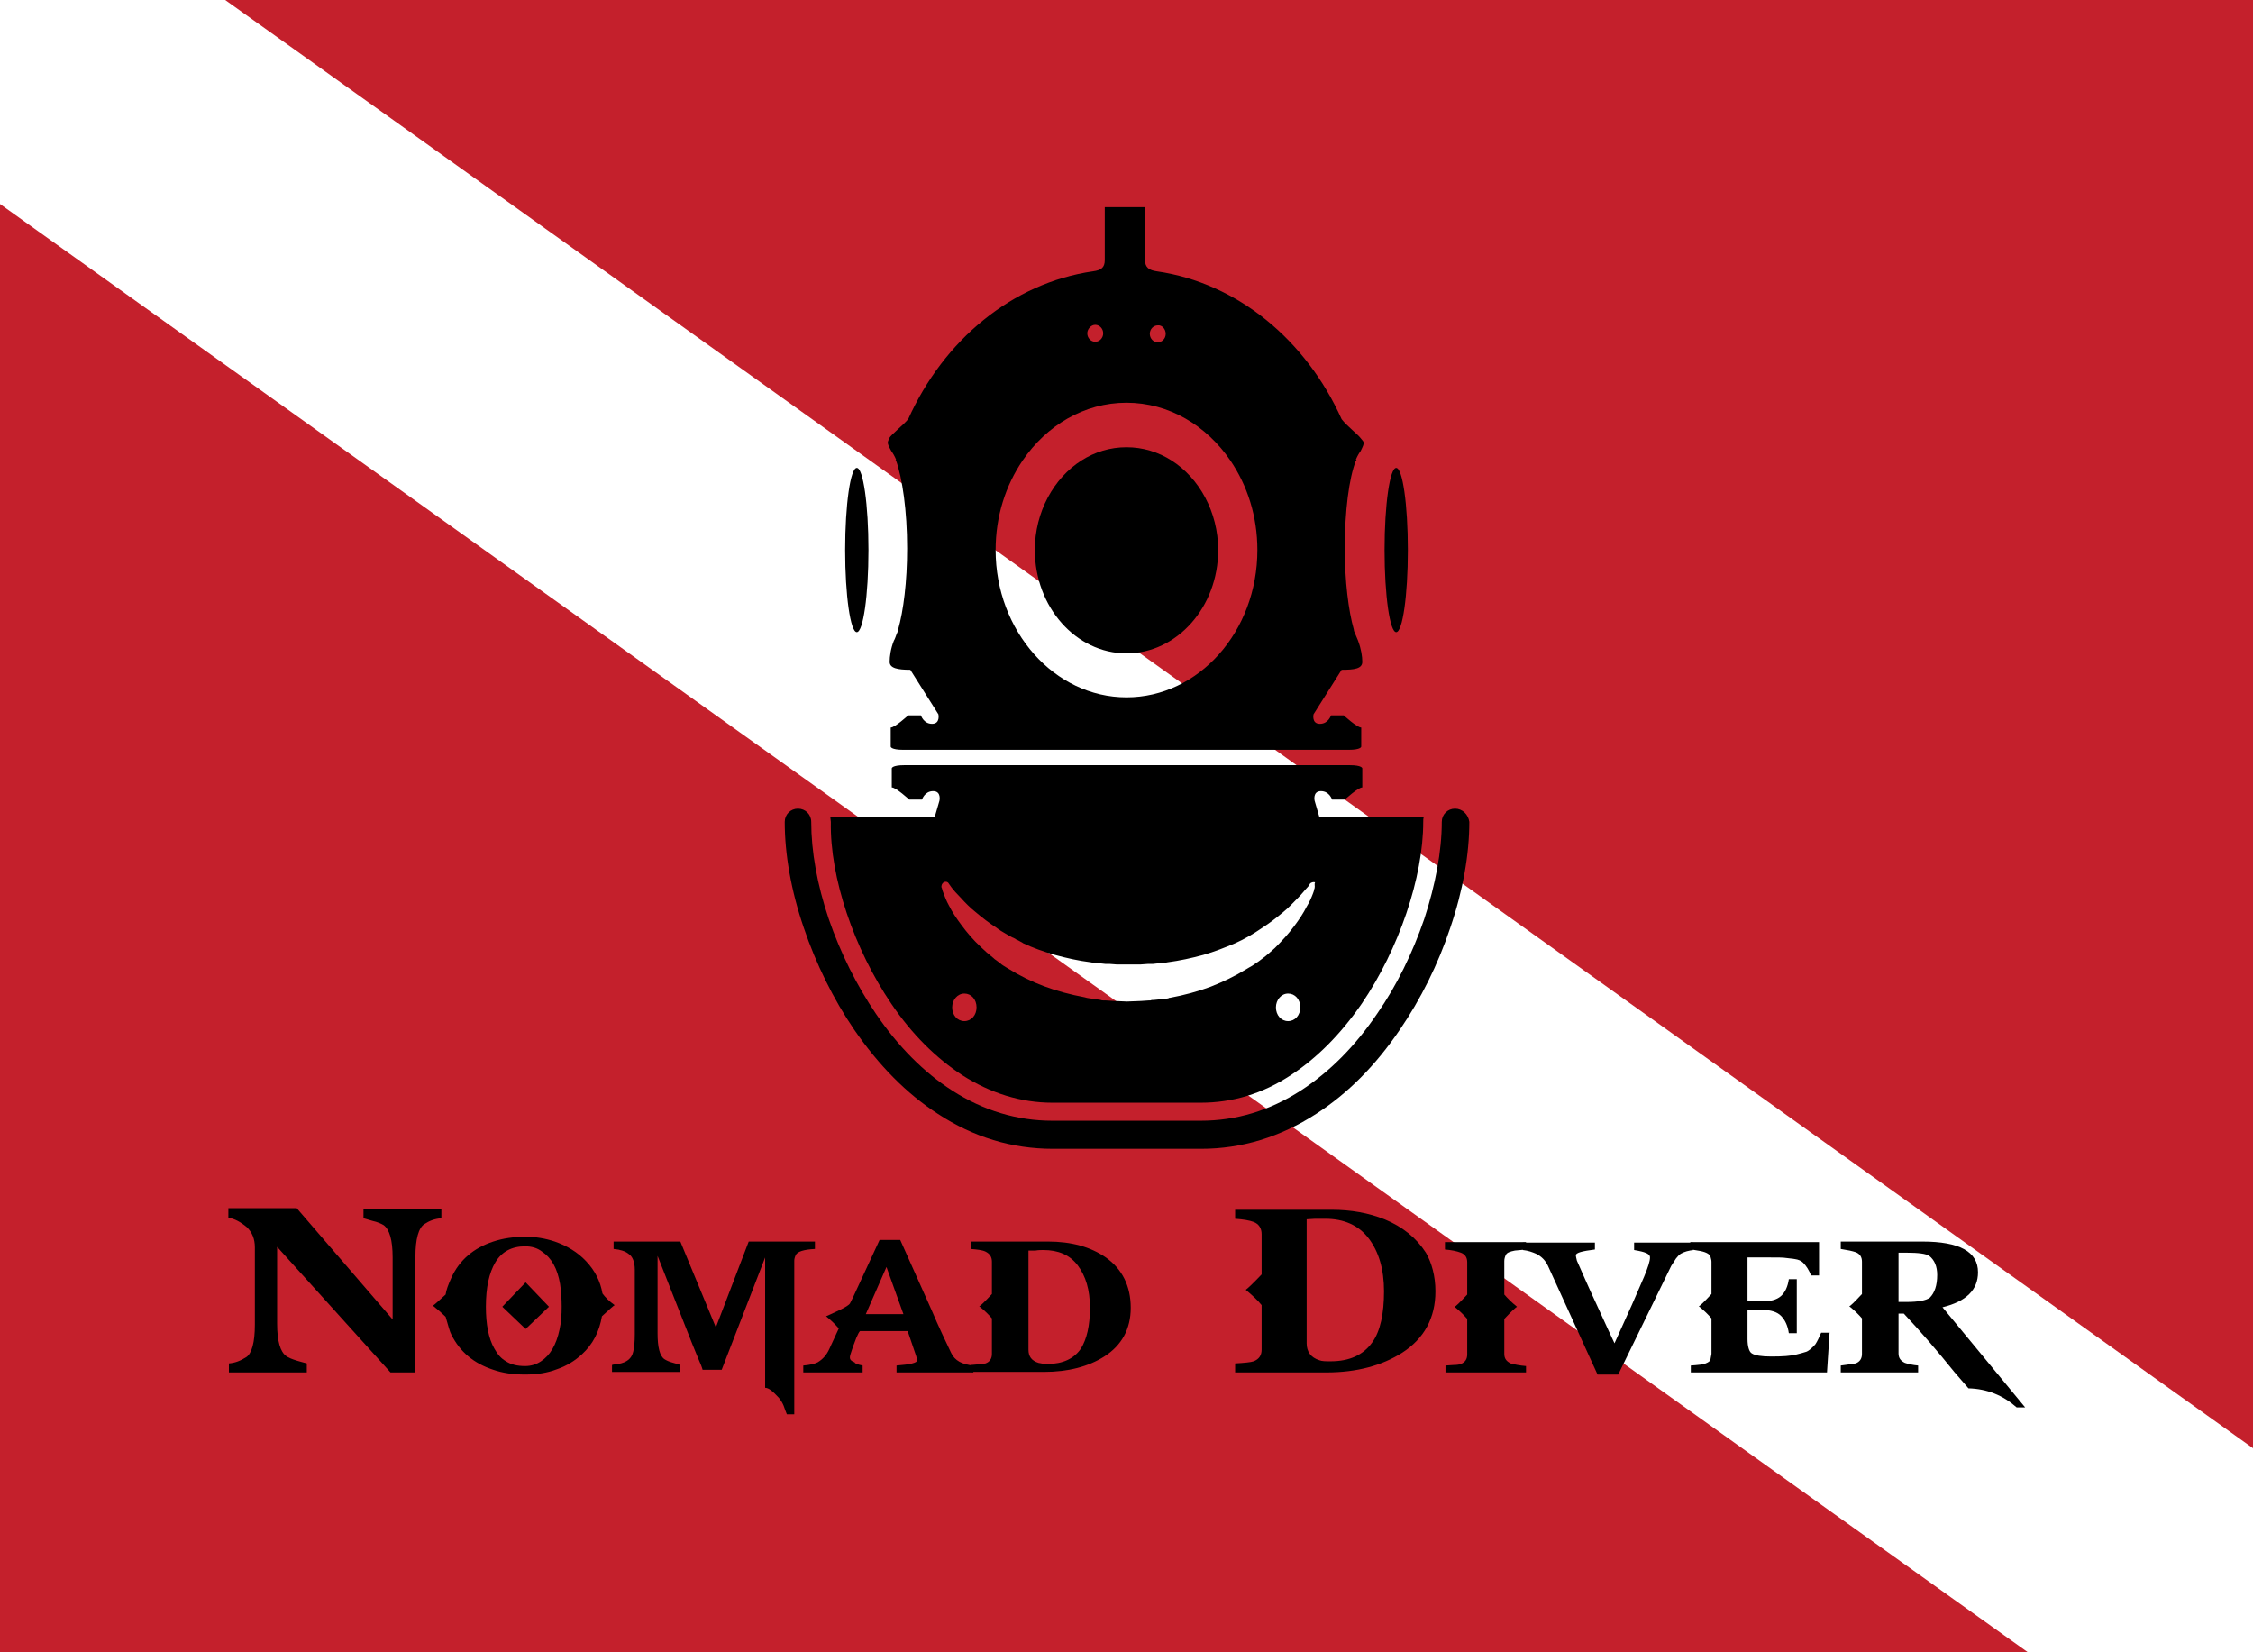
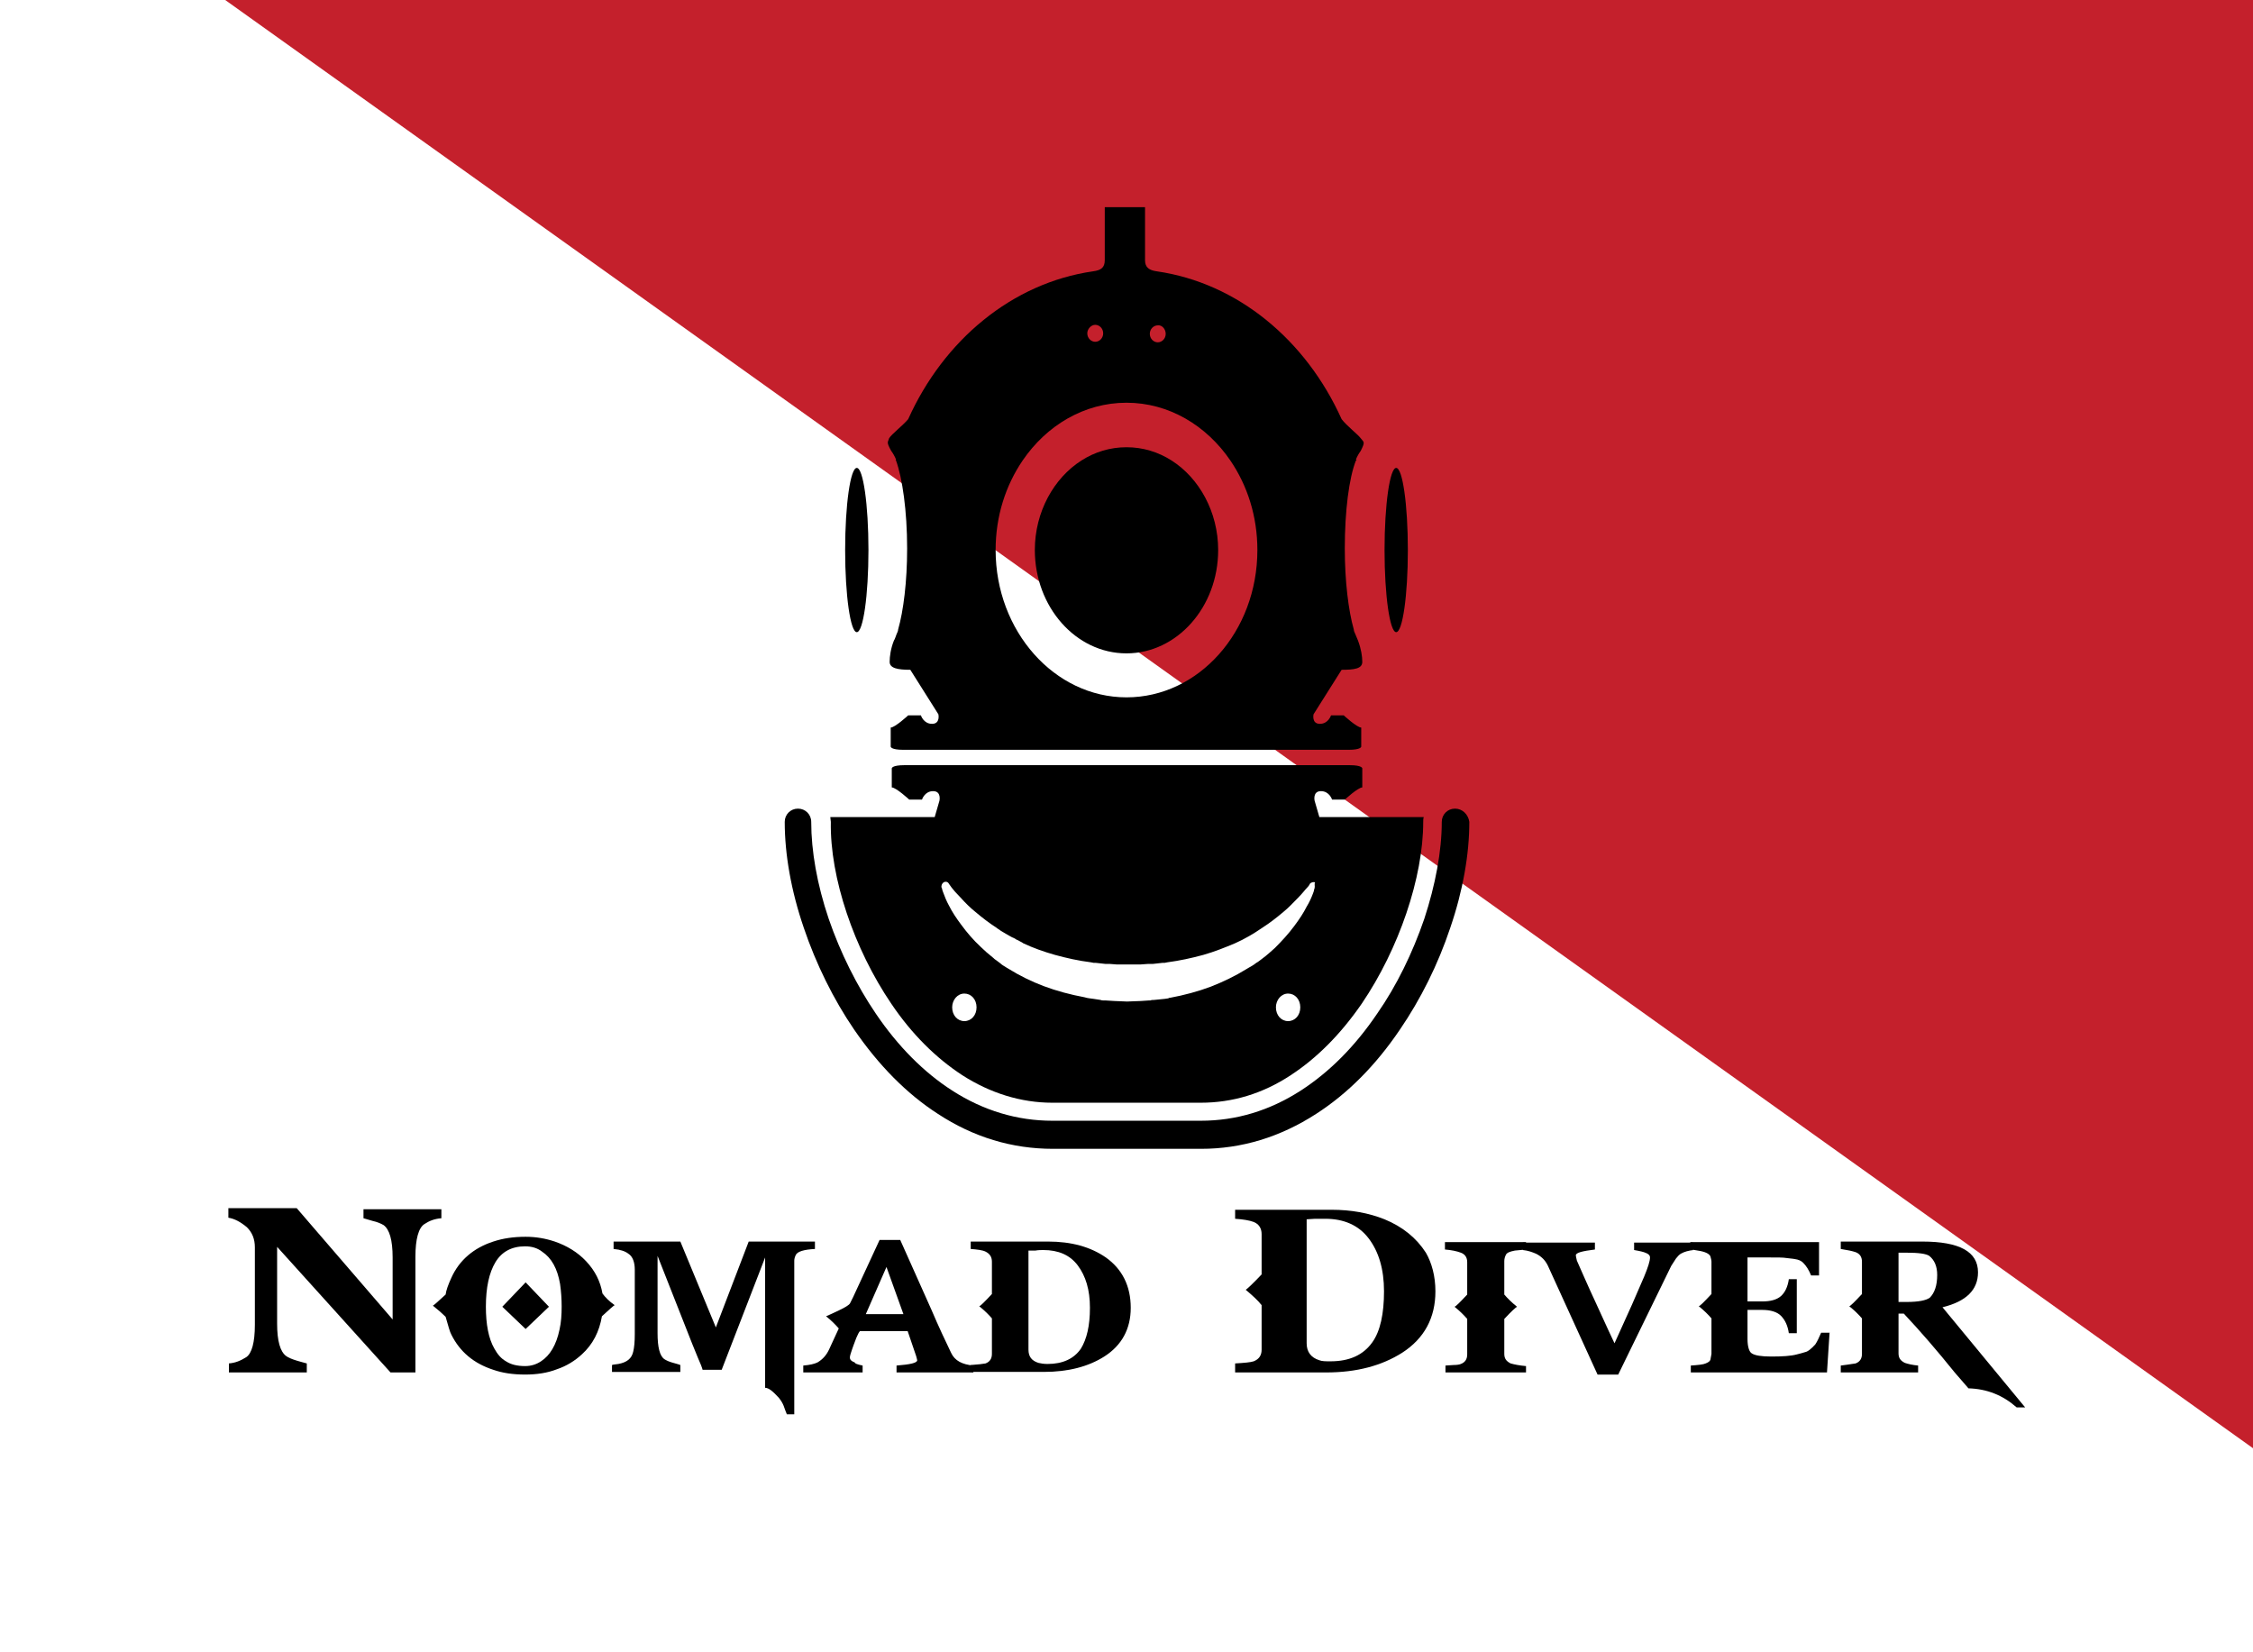
<svg xmlns="http://www.w3.org/2000/svg" version="1.1" id="Calque_2" x="0px" y="0px" viewBox="0 0 425.2 311.8" style="enable-background:new 0 0 425.2 311.8;" xml:space="preserve">
  <style type="text/css">
	.st0{fill:#C4202C;}
</style>
  <g>
    <g>
-       <polygon class="st0" points="0,311.8 382.7,311.8 0,38.5   " />
      <polygon class="st0" points="42.5,0 425.2,273.3 425.2,0   " />
    </g>
    <g>
      <g>
        <path d="M83.3,229.9c-1.3,0.1-2.3,0.5-3.2,1.1c-1.1,0.7-1.7,2.8-1.7,6.2V259h-4.7l-21.4-23.7v14.5c0,3.3,0.6,5.3,1.7,6.1     c0.4,0.3,1.1,0.6,2.1,0.9c0.4,0.1,1,0.3,1.8,0.5v1.7H43.2v-1.7c1.2-0.1,2.2-0.5,3.3-1.2c1-0.7,1.6-2.7,1.6-6.1v-14.6     c0-1.6-0.5-2.8-1.5-3.8c-1.2-1-2.3-1.6-3.5-1.8v-1.8h12.9L74.1,249v-11.7c0-3.3-0.6-5.3-1.7-6.1c-0.5-0.3-1.2-0.6-2.1-0.8     c-0.4-0.1-1-0.3-1.7-0.5v-1.7h14.7V229.9z" />
        <path d="M116,246.3c-0.2,0.1-1,0.8-2.4,2.1c-0.5,2.9-1.7,5.3-3.8,7.2c-1.3,1.2-2.9,2.2-4.7,2.8c-1.8,0.7-3.8,1-6,1     c-2.3,0-4.3-0.3-6-0.9c-3.7-1.2-6.3-3.4-7.9-6.6c-0.3-0.5-0.6-1.7-1.1-3.4c-0.6-0.6-1.4-1.3-2.4-2.1c0.2-0.1,1-0.8,2.4-2.1     c0.1-0.8,0.5-1.9,1.1-3.2c1.5-3.3,4.2-5.6,7.9-6.8c1.8-0.6,3.8-0.9,6.1-0.9c1.9,0,3.7,0.3,5.5,0.9c2.3,0.8,4.3,2,5.9,3.7     c1.7,1.8,2.7,3.8,3.1,6.1C114.2,244.8,115,245.6,116,246.3z M106,246.6c0-1.5-0.1-2.9-0.3-4.3c-0.5-2.9-1.6-4.9-3.4-6.1     c-0.9-0.7-2-1-3.2-1c-2.5,0-4.4,1-5.6,3c-1.2,2-1.8,4.8-1.8,8.4c0,3.3,0.5,6,1.6,7.9c0.6,1.1,1.3,1.9,2.2,2.4     c0.9,0.6,2.1,0.9,3.6,0.9c1.1,0,2.1-0.3,3-0.9c1.7-1.1,2.9-3.1,3.5-6C105.9,249.6,106,248.1,106,246.6z M103.6,246.6l-4.4,4.2     l-4.4-4.2l4.4-4.6L103.6,246.6z" />
        <path d="M153.8,235.7c-2.1,0.1-3.3,0.5-3.6,1.1c-0.2,0.4-0.3,0.8-0.3,1.1v29h-1.4c-0.2-0.5-0.4-1-0.6-1.6c-0.2-0.5-0.5-1-0.9-1.5     c-1.1-1.2-1.9-1.9-2.6-1.9v-24.6l-8.2,21.2h-3.6c-0.1-0.4-0.4-1.2-0.9-2.3l-1.1-2.7l-6.5-16.5v14.6c0,2.6,0.4,4.3,1.3,4.9     c0.3,0.2,0.9,0.5,1.7,0.7c0.3,0.1,0.8,0.2,1.3,0.4v1.3h-12.9v-1.3c0.2-0.1,0.6-0.1,1.2-0.2c1.6-0.3,2.5-1,2.8-2.3     c0.2-0.8,0.3-1.9,0.3-3.3v-12.2c0-1.4-0.4-2.5-1.2-3c-0.5-0.4-1.1-0.6-1.6-0.7c-0.2-0.1-0.6-0.1-1.2-0.2v-1.4h12.6l6.7,16.2     l6.2-16.2h12.5V235.7z" />
        <path d="M183.7,259h-14.5v-1.3c2.6-0.2,3.9-0.5,3.9-1c0-0.1-0.1-0.4-0.2-0.8l-1.6-4.7h-9c-0.2,0.2-0.4,0.6-0.7,1.3     c-0.3,0.8-0.7,1.8-1.1,3.1c-0.1,0.3-0.1,0.5-0.1,0.6c0,0.4,0.3,0.7,0.9,0.9c0,0.2,0.5,0.4,1.5,0.6v1.3h-11.2v-1.3     c1.2-0.1,2.1-0.3,2.7-0.6c1-0.6,1.7-1.4,2.2-2.5l1.8-3.9c-0.6-0.7-1.4-1.5-2.4-2.3c0.3-0.1,1.1-0.5,2.4-1.1     c1.3-0.6,2-1.1,2.1-1.3l0.6-1.2l5-10.8h3.9l5.9,13.2c1.4,3.3,2.7,6,3.7,8.1c0.7,1.5,2.1,2.2,4.2,2.4V259z M170.5,248l-3.2-8.9     l-3.9,8.9H170.5z" />
        <path d="M213.4,246.8c0,4-1.7,7.1-5,9.2c-3,1.9-6.8,2.9-11.4,2.9h-13.8v-1.3c1.4-0.1,2.3-0.2,2.8-0.3c0.8-0.3,1.2-0.9,1.2-1.8     v-6.7c-0.6-0.7-1.4-1.5-2.4-2.3c0.2,0,1-0.8,2.4-2.3v-6.1c0-0.9-0.4-1.5-1.2-1.9c-0.6-0.3-1.6-0.4-2.8-0.5v-1.4h14.6     c4.4,0,8,1,10.9,3C211.8,239.5,213.4,242.7,213.4,246.8z M205.7,246.8c0-3.4-0.8-6-2.3-8c-1.5-2-3.7-2.9-6.5-2.9     c-0.4,0-0.9,0-1.5,0.1l-1.3,0v18.7c0,1.3,0.6,2.1,1.9,2.5c0.4,0.1,1,0.2,1.7,0.2c2.9,0,5-1,6.3-2.9     C205.1,252.7,205.7,250.2,205.7,246.8z" />
        <path d="M270.9,243.7c0,5-2.1,8.9-6.3,11.6c-3.8,2.4-8.5,3.7-14.3,3.7h-17.2v-1.7c1.7-0.1,2.9-0.2,3.5-0.4c1-0.4,1.5-1.1,1.5-2.2     v-8.4c-0.7-0.9-1.7-1.8-3-2.9c0.2-0.1,1.2-1,3-2.9v-7.6c0-1.1-0.5-1.9-1.5-2.3c-0.8-0.3-2-0.5-3.5-0.6v-1.7h18.2     c3.7,0,7,0.6,10,1.8c3.4,1.4,6,3.5,7.8,6.3C270.2,238.3,270.9,240.8,270.9,243.7z M261.2,243.7c0-4.2-1-7.5-2.9-10     c-1.9-2.5-4.7-3.7-8.2-3.7c-0.6,0-1.2,0-1.9,0l-1.6,0.1v23.4c0,1.6,0.8,2.7,2.4,3.2c0.5,0.2,1.2,0.2,2.1,0.2     c3.6,0,6.2-1.2,7.9-3.6C260.5,251.2,261.2,247.9,261.2,243.7z" />
        <path d="M288,259h-15.2v-1.3l1.5-0.1c0.7,0,1.2-0.1,1.4-0.2c0.8-0.3,1.2-0.9,1.2-1.8v-6.7c-0.6-0.7-1.4-1.5-2.4-2.3     c0.2,0,1-0.8,2.4-2.3v-6.1c0-0.9-0.4-1.5-1.2-1.8c-0.8-0.3-1.8-0.5-3-0.6v-1.4H288v1.4c-1.2,0.1-1.9,0.2-2.1,0.2     c-1,0.2-1.5,0.4-1.7,0.8c-0.2,0.4-0.3,0.8-0.3,1.2v6.3c0.6,0.7,1.4,1.5,2.4,2.3c-0.2,0.1-1,0.8-2.4,2.3v6.6     c0,0.9,0.4,1.4,1.2,1.8c0.7,0.2,1.7,0.4,2.9,0.5V259z" />
        <path d="M319.6,235.9c-0.9,0.1-1.7,0.3-2.4,0.7c-0.3,0.2-0.6,0.5-0.9,0.9c-0.3,0.5-0.6,0.9-0.9,1.4l-10,20.5h-3.9l-9.4-20.6     c-0.5-1-1.2-1.7-2.2-2.2c-0.7-0.3-1.5-0.6-2.5-0.7v-1.4h13.6v1.3c-2.4,0.3-3.6,0.6-3.6,1.1c0,0.2,0.1,0.5,0.2,1     c0.9,2,2,4.6,3.5,7.8c2.1,4.6,3.3,7.2,3.6,7.8c1.3-2.9,2.4-5.3,3.3-7.3l2.3-5.3c0.7-1.7,1.1-2.9,1.1-3.6c0-0.4-0.3-0.7-0.9-0.9     c-0.2-0.1-0.9-0.3-2.1-0.5v-1.4h11.1V235.9z" />
        <path d="M345.3,251.3l-0.5,7.7h-25.7v-1.3c1.4-0.1,2.4-0.2,2.8-0.4c0.5-0.2,0.8-0.4,0.9-0.7l0.2-1.1v-6.7     c-0.6-0.7-1.4-1.5-2.4-2.3c0.2,0,1-0.8,2.4-2.3v-6.1c0-0.3-0.1-0.6-0.2-1c-0.2-0.5-1-0.9-2.4-1.1c-0.6-0.1-1.1-0.2-1.4-0.2v-1.4     h24.3v6.3h-1.5c-0.4-1-0.9-1.8-1.5-2.4c-0.4-0.4-0.9-0.6-1.6-0.7c-0.5-0.1-1-0.1-1.6-0.2c-0.6-0.1-1.6-0.1-3.3-0.1h-4v8.3h2.8     c1.5,0,2.7-0.3,3.5-1c0.8-0.7,1.3-1.8,1.5-3.2h1.5v10.2h-1.5c-0.2-1.4-0.7-2.5-1.5-3.3c-0.7-0.7-1.9-1.1-3.5-1.1h-2.8v5.5     c0,1.4,0.3,2.4,0.8,2.7c0.6,0.4,1.8,0.6,3.7,0.6c2.1,0,3.7-0.1,4.8-0.4c0.5-0.1,1.1-0.3,1.8-0.5c0.3-0.1,0.9-0.5,1.7-1.4     c0.4-0.6,0.7-1.3,1.1-2.2H345.3z" />
        <path d="M382.2,265.6h-1.6c-2.6-2.3-5.6-3.5-9.1-3.6l-2.6-3c-3.3-4.1-6.5-7.8-9.6-11.1l-1,0v7.5c0,0.9,0.4,1.4,1.2,1.8     c0.6,0.2,1.4,0.4,2.5,0.5v1.3h-14.6v-1.3c0.7-0.1,1.6-0.2,2.8-0.4c0.8-0.3,1.2-0.9,1.2-1.8v-6.7c-0.6-0.7-1.4-1.5-2.4-2.3     c0.2,0,1-0.8,2.4-2.3v-6.1c0-0.9-0.4-1.5-1.2-1.8c-0.6-0.2-1.5-0.4-2.8-0.6v-1.4h15.4c7,0,10.5,1.9,10.5,5.8     c0,3.3-2.2,5.5-6.7,6.6L382.2,265.6z M365.6,240.6c0-1.6-0.5-2.8-1.5-3.6c-0.6-0.4-2-0.6-4.3-0.6h-1.5v9.3h1.5     c2.3,0,3.7-0.3,4.4-0.8C365.1,244,365.6,242.6,365.6,240.6z" />
      </g>
      <g>
        <path d="M161.7,119.3c1.2,0,2.2-6.9,2.2-15.5c0-8.6-1-15.5-2.2-15.5c-1.2,0-2.2,6.9-2.2,15.5     C159.5,112.4,160.5,119.3,161.7,119.3z" />
        <path d="M263.5,119.3c1.2,0,2.2-6.9,2.2-15.5c0-8.6-1-15.5-2.2-15.5c-1.2,0-2.2,6.9-2.2,15.5     C261.3,112.4,262.3,119.3,263.5,119.3z" />
        <path d="M168.2,85.1c0.3,0.4,0.6,0.9,0.9,1.6c0,0.1,0,0.1-0.1,0.2h0.1c1.2,3.3,2.1,9.5,2.1,16.6c0,6.3-0.7,11.8-1.7,15.3     c0,0.2-0.1,0.5-0.3,0.9l0,0c-0.2,0.5-0.3,0.9-0.5,1.2c-0.6,1.5-0.8,3-0.8,4c0,1.2,1.5,1.5,3.9,1.5l5.3,8.4c0,0,0.4,1.8-1.2,1.8     c-1.6,0-2.1-1.6-2.1-1.6h-2.4c0,0-2.5,2.3-3.3,2.3v3.6c0,0,0,0.6,2.4,0.6c2.4,0,42,0,42,0s39.6,0,42,0c2.4,0,2.4-0.6,2.4-0.6     v-3.6c-0.8,0-3.3-2.3-3.3-2.3h-2.4c0,0-0.5,1.6-2.1,1.6c-1.6,0-1.2-1.8-1.2-1.8l5.3-8.4c2.4,0,3.9-0.2,3.9-1.5c0-1-0.2-2.4-0.8-4     c-0.2-0.4-0.3-0.8-0.5-1.2v0c-0.2-0.4-0.3-0.7-0.3-0.9c-1-3.5-1.7-9.1-1.7-15.3c0-7.1,0.8-13.3,2.1-16.6h0.1c0-0.1,0-0.1-0.1-0.2     c0.3-0.7,0.6-1.2,0.9-1.6c0,0,0,0,0,0c0.9-1.8,0.6-1.6,0-2.4c-0.5-0.7-2.6-2.3-3.6-3.6c-6.7-14.9-19.6-25.7-34.9-27.9     c0,0,0,0,0,0c-1.4-0.2-2.2-0.7-2.2-2.1v-10h-7.6v10c0,1.4-0.7,1.9-2.2,2.1c0,0,0,0,0,0c-15.3,2.2-28.2,13-34.9,27.9     c-1,1.2-3.1,2.8-3.6,3.6C167.6,83.5,167.2,83.3,168.2,85.1C168.2,85.1,168.2,85.1,168.2,85.1z M237.3,103.8     c0,15.4-11.1,27.8-24.7,27.8s-24.7-12.5-24.7-27.8c0-6.4,1.9-12.2,5.1-16.9c4.5-6.6,11.6-10.9,19.6-10.9s15.1,4.3,19.6,10.9     C235.4,91.6,237.3,97.4,237.3,103.8z M220,63c0,0.9-0.7,1.6-1.5,1.6c-0.8,0-1.5-0.7-1.5-1.6c0-0.9,0.7-1.6,1.5-1.6     C219.3,61.3,220,62.1,220,63z M206.7,61.3c0.8,0,1.5,0.7,1.5,1.6c0,0.9-0.7,1.6-1.5,1.6c-0.8,0-1.5-0.7-1.5-1.6     C205.2,62.1,205.9,61.3,206.7,61.3z" />
        <path d="M221.1,86.9c-2.5-1.6-5.4-2.5-8.5-2.5c-3.1,0-6,0.9-8.5,2.5c-5.2,3.3-8.8,9.7-8.8,16.9c0,10.7,7.7,19.5,17.3,19.5     c9.5,0,17.3-8.7,17.3-19.5C229.9,96.6,226.3,90.2,221.1,86.9z" />
        <path d="M168.2,189.4c3.9,5.8,8.5,10.3,13.4,13.5c5.3,3.4,11.1,5.2,17,5.2h28c6,0,11.7-1.7,17-5.2c4.9-3.2,9.4-7.7,13.4-13.5     c7-10.3,11.6-23.8,11.6-34.3c0-0.3,0-0.6,0.1-0.9H249l-0.9-3.1c0,0-0.4-1.8,1.2-1.8c1.6,0,2.1,1.6,2.1,1.6h2.4     c0,0,2.5-2.3,3.3-2.3V145c0,0,0-0.6-2.4-0.6c-2.4,0-42,0-42,0s-39.6,0-42,0c-2.4,0-2.4,0.6-2.4,0.6v3.6c0.8,0,3.3,2.3,3.3,2.3     h2.4c0,0,0.5-1.6,2.1-1.6c1.6,0,1.2,1.8,1.2,1.8l-0.9,3.1h-19.7c0,0.3,0.1,0.6,0.1,0.9C156.6,165.6,161.2,179.1,168.2,189.4z      M182,192.7c-1.3,0-2.3-1.1-2.3-2.6c0-1.4,1-2.6,2.3-2.6c1.3,0,2.3,1.1,2.3,2.6C184.3,191.6,183.3,192.7,182,192.7z M243.1,192.7     c-1.3,0-2.3-1.1-2.3-2.6c0-1.4,1-2.6,2.3-2.6c1.3,0,2.3,1.1,2.3,2.6C245.4,191.6,244.4,192.7,243.1,192.7z M248.1,167.6l-0.1,0.3     c0,0.2-0.1,0.4-0.2,0.7c-0.3,0.8-0.7,1.7-1.2,2.5c-0.6,1.2-1.4,2.4-2.3,3.6c-1.1,1.5-2.4,2.9-3.7,4.2c-0.7,0.6-1.4,1.3-2.5,2.1     c-0.3,0.2-0.6,0.5-1,0.7c-0.1,0.1-0.3,0.2-0.4,0.3c0,0,0,0,0,0c-0.3,0.2-0.6,0.4-1,0.6c-0.2,0.1-0.3,0.2-0.5,0.3c0,0,0,0,0,0     c-2.1,1.3-4.4,2.4-6.7,3.3c-2.4,0.9-5,1.6-7.7,2.1c-0.1,0-0.2,0-0.3,0.1c-0.2,0-0.5,0.1-0.7,0.1l-2,0.2c0,0,0,0,0,0     c-0.2,0-0.5,0-0.7,0.1c-0.1,0-0.2,0-0.3,0l-1.5,0.1c0,0,0,0,0,0l-2.6,0.1c0,0,0,0,0,0s0,0,0,0l-2.4-0.1c0,0,0,0,0,0l-1.6-0.1     c-0.1,0-0.2,0-0.3,0c-0.2,0-0.5,0-0.7-0.1c0,0,0,0,0,0l-1.3-0.2c-0.6-0.1-1.1-0.1-1.7-0.3c-2.7-0.5-5.3-1.2-7.7-2.1     c-2.4-0.9-4.6-2-6.7-3.3c0,0,0,0,0,0c-0.2-0.1-0.3-0.2-0.5-0.3c-0.3-0.2-0.7-0.4-1-0.7l-0.8-0.6c-0.2-0.1-0.4-0.3-0.5-0.4     c-1-0.8-1.8-1.5-2.4-2.1c-1.4-1.3-2.6-2.7-3.7-4.2c-0.9-1.2-1.7-2.4-2.3-3.6c-0.5-0.9-0.8-1.7-1.1-2.5c-0.1-0.3-0.2-0.5-0.2-0.7     c0,0,0,0,0,0l-0.1-0.2c-0.1-0.4,0.1-0.8,0.4-1c0.4-0.2,0.8-0.1,1,0.3c0,0,0.2,0.3,0.5,0.7c0.3,0.4,0.9,1.1,1.7,1.9     c0.9,1,1.8,1.9,2.8,2.7c1.3,1.1,2.6,2.1,4,3c0.2,0.2,0.5,0.3,0.7,0.5c0.2,0.1,0.3,0.2,0.5,0.3c0.2,0.1,0.3,0.2,0.5,0.3l0.7,0.4     c0.2,0.1,0.5,0.3,0.8,0.4c0.2,0.1,0.4,0.2,0.5,0.3c0.3,0.1,0.6,0.3,0.8,0.4c0.2,0.1,0.4,0.2,0.5,0.3c1.9,0.9,3.9,1.6,6,2.2     c2.2,0.6,4.4,1.1,6.8,1.4l0.5,0.1c0.2,0,0.3,0,0.4,0l1.8,0.2c0.2,0,0.3,0,0.5,0c0.1,0,0.2,0,0.3,0l1.3,0.1l2.4,0l2.2,0l1.4-0.1     c0.1,0,0.2,0,0.3,0c0.2,0,0.4,0,0.6,0l1.8-0.2c0.2,0,0.3,0,0.4,0l0.5-0.1c2.3-0.3,4.6-0.8,6.8-1.4c2.1-0.6,4.1-1.4,6-2.2     c1.8-0.8,3.5-1.8,5.1-2.9c1.4-0.9,2.7-1.9,4-3c1-0.8,1.9-1.8,2.8-2.7c0.8-0.8,1.3-1.5,1.7-1.9c0.4-0.4,0.5-0.7,0.5-0.7     c0.2-0.3,0.7-0.4,1-0.3C248,166.8,248.2,167.2,248.1,167.6z" />
        <path d="M274.6,152.6c-1.4,0-2.5,1.1-2.5,2.5c0,5.5-1.2,11.9-3.3,18.3c-2.2,6.4-5.2,12.6-8.9,17.9c-4.2,6.2-9,11-14.4,14.5     c-5.9,3.8-12.2,5.7-18.9,5.7h-28c-6.6,0-13-1.9-18.9-5.7c-5.3-3.4-10.2-8.3-14.4-14.5c-3.6-5.3-6.7-11.5-8.9-17.9     c-2.2-6.5-3.3-12.8-3.3-18.3c0-1.4-1.1-2.5-2.5-2.5c-1.4,0-2.5,1.1-2.5,2.5c0,6.1,1.2,13,3.6,20c2.3,6.8,5.6,13.5,9.5,19.2     c4.6,6.7,9.9,12.1,15.8,15.9c6.7,4.4,14,6.6,21.7,6.6h28c7.6,0,14.9-2.2,21.7-6.6c5.9-3.8,11.2-9.1,15.8-15.9     c3.9-5.7,7.2-12.3,9.5-19.2c2.4-7,3.6-13.9,3.6-20C277.1,153.7,276,152.6,274.6,152.6z" />
      </g>
    </g>
  </g>
</svg>